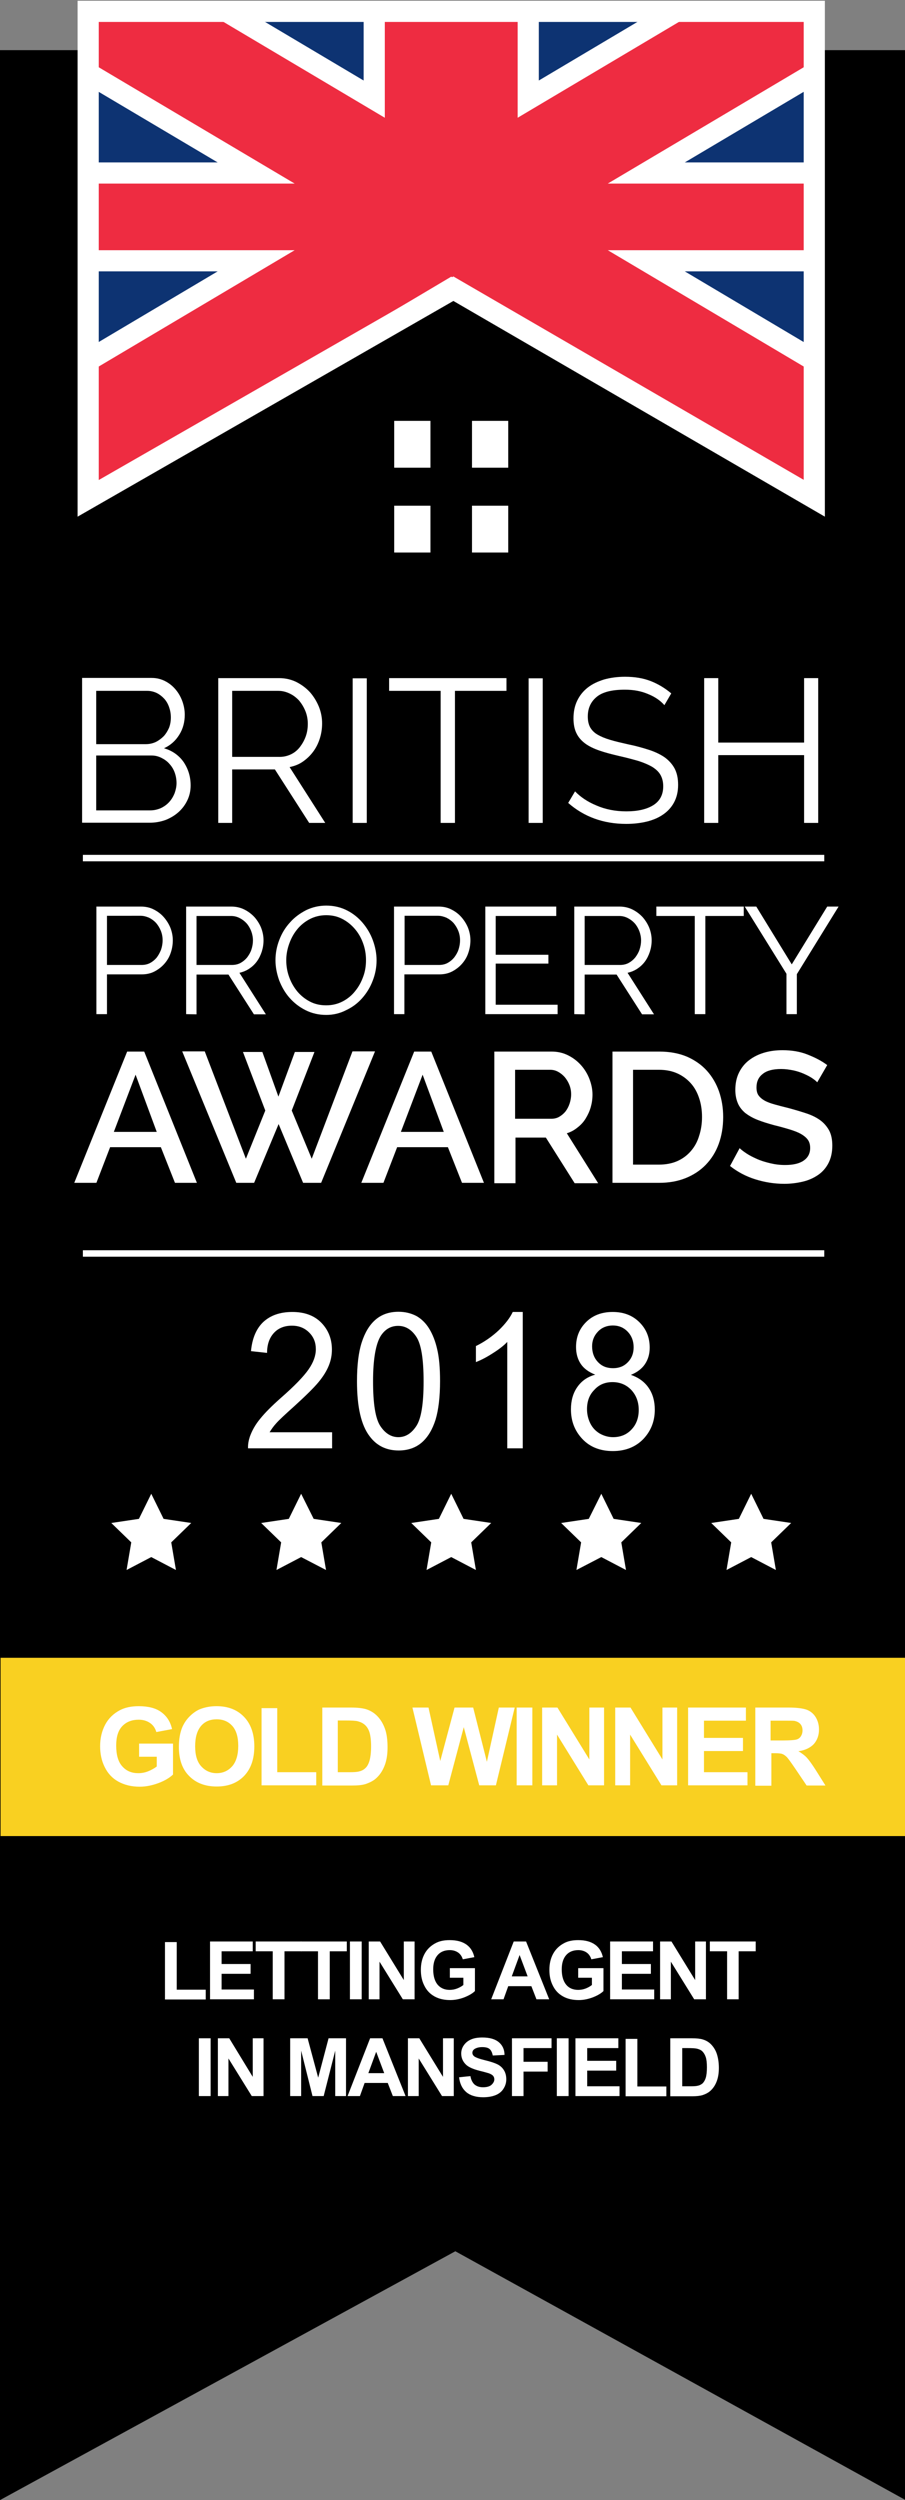
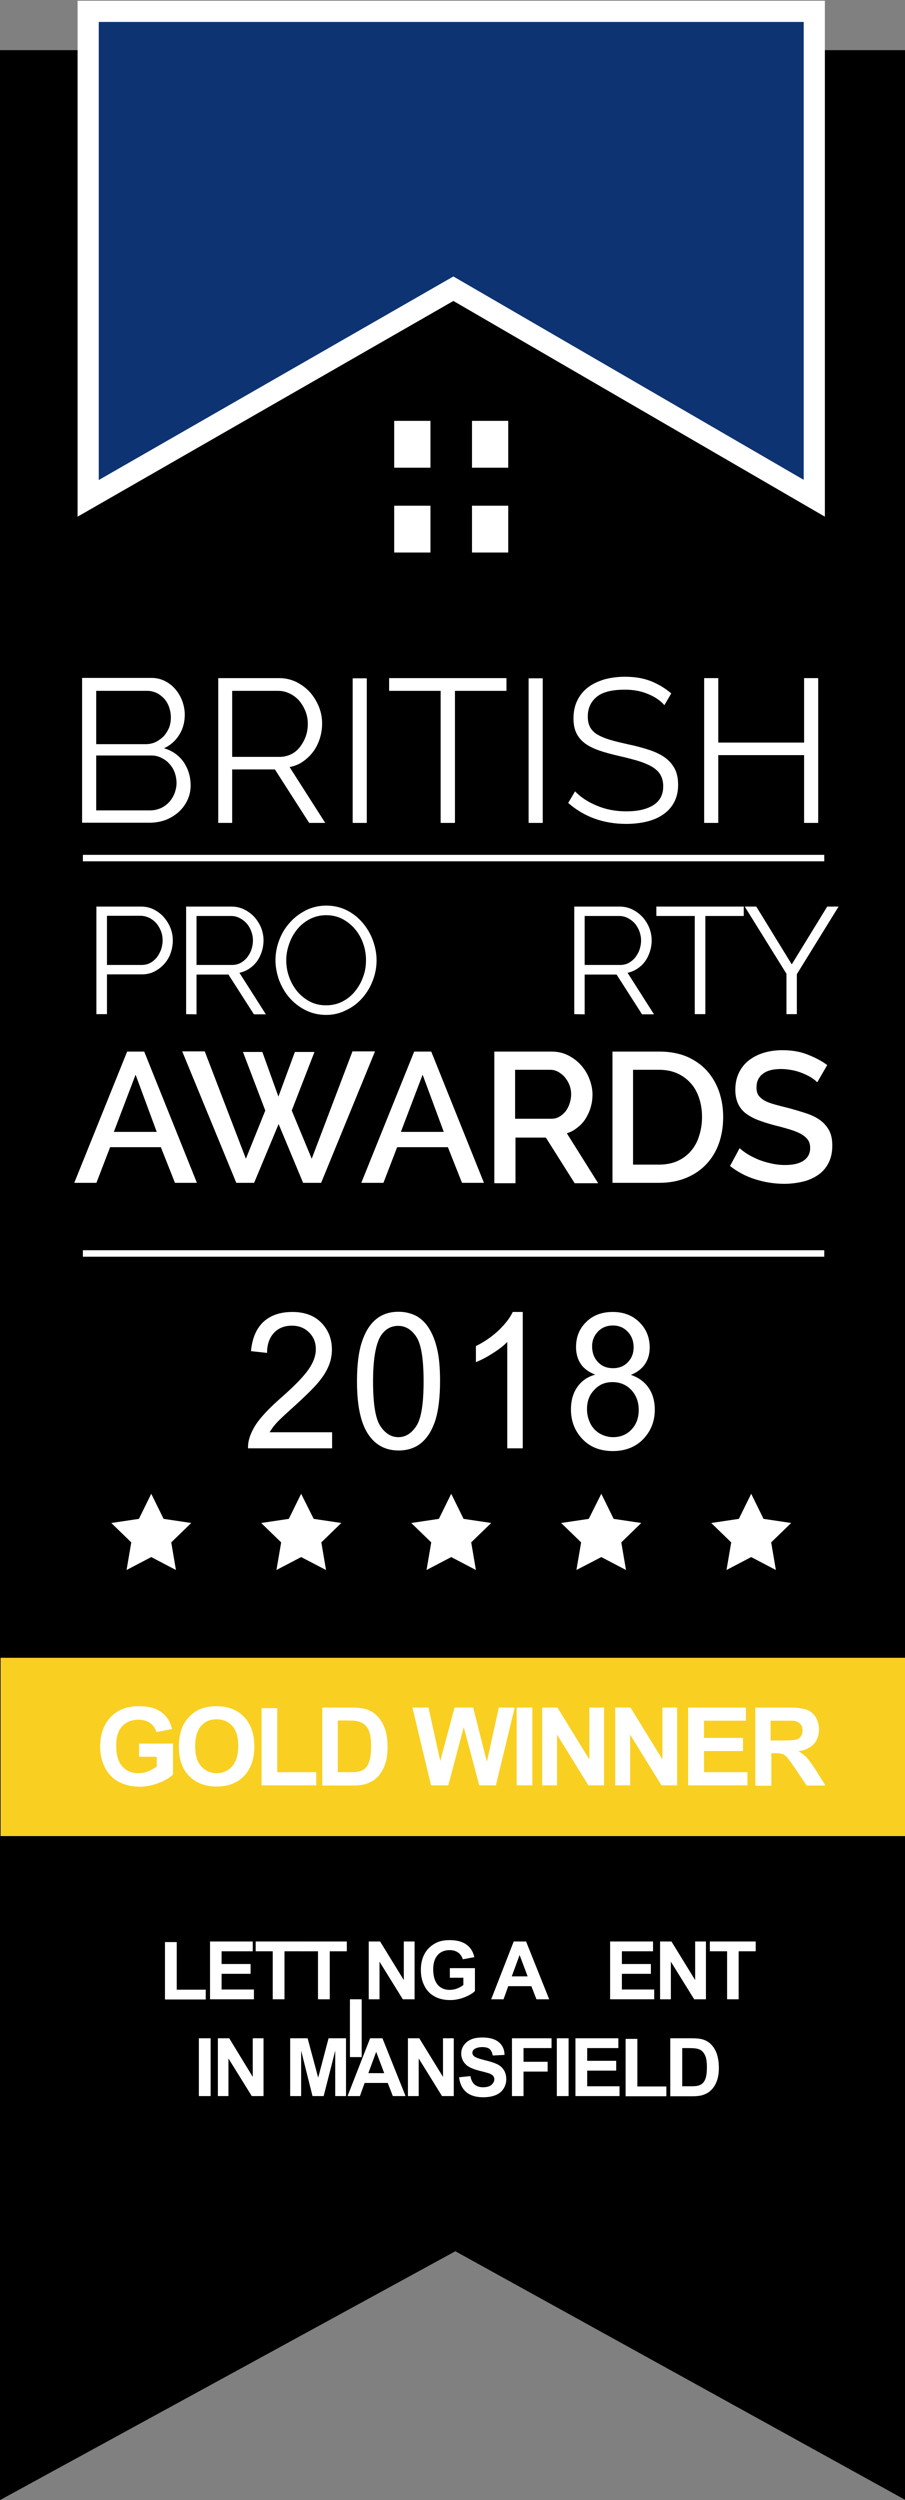
<svg xmlns="http://www.w3.org/2000/svg" xmlns:xlink="http://www.w3.org/1999/xlink" version="1.1" id="Layer_1" x="0px" y="0px" viewBox="0 0 461.9 1276" style="enable-background:new 0 0 461.9 1276;" xml:space="preserve">
  <rect x="0" y="0" width="461.9" height="1276" fill="#808080" stroke="none" />
  <style type="text/css">
	.st0{fill:#F9D021;}
	.st1{fill:#FFFFFF;}
	.st2{clip-path:url(#SVGID_2_);}
	.st3{clip-path:url(#SVGID_4_);fill:#0D3372;}
	.st4{clip-path:url(#SVGID_6_);}
	.st5{clip-path:url(#SVGID_8_);fill:#FFFFFF;}
	.st6{clip-path:url(#SVGID_10_);fill:#EE2C41;}
</style>
  <g>
    <g>
      <g>
        <g>
          <g>
            <g>
              <polyline points="462.2,1276 232.4,1149 0,1276 0,25.6 462.2,25.6 462.2,1276       " />
            </g>
          </g>
        </g>
      </g>
    </g>
  </g>
  <rect x="0.3" y="846.1" class="st0" width="465" height="91" />
  <g>
    <g>
      <path class="st1" d="M90.1,399.7c0-1.8-0.3-3.6-0.9-5.3c-0.6-1.7-1.5-3.2-2.7-4.5c-1.1-1.3-2.5-2.3-4.1-3.1    c-1.6-0.8-3.2-1.2-5-1.2H49.1v28h27.6c1.9,0,3.6-0.4,5.3-1.1c1.7-0.8,3.1-1.8,4.3-3.1c1.2-1.3,2.1-2.8,2.8-4.5    C89.7,403.2,90.1,401.5,90.1,399.7 M49.1,352.5v27.3h25.4c1.8,0,3.5-0.4,5-1.1c1.6-0.8,2.9-1.8,4.1-3c1.1-1.2,2-2.7,2.7-4.3    c0.6-1.6,0.9-3.3,0.9-5.2c0-1.9-0.3-3.6-0.9-5.3c-0.6-1.7-1.4-3.1-2.5-4.3c-1.1-1.2-2.4-2.2-3.8-2.9c-1.5-0.7-3.1-1.1-4.8-1.1    H49.1V352.5z M97.3,400.9c0,2.8-0.6,5.3-1.7,7.6c-1.1,2.3-2.6,4.3-4.5,6s-4.1,3-6.6,4c-2.5,0.9-5.2,1.4-8,1.4H41.9V346h35.5    c2.6,0,4.9,0.6,7,1.7s3.8,2.5,5.3,4.3s2.6,3.8,3.4,6c0.8,2.3,1.2,4.5,1.2,6.8c0,3.7-0.9,7.2-2.8,10.2c-1.9,3.1-4.5,5.4-7.8,6.9    c4.2,1.2,7.6,3.6,10,7C96.1,392.5,97.3,396.4,97.3,400.9z" />
    </g>
  </g>
  <g>
    <g>
      <path class="st1" d="M118.6,386.3h24.2c2.1,0,4.1-0.5,5.9-1.4c1.8-0.9,3.3-2.2,4.5-3.8s2.2-3.4,2.9-5.4s1-4.1,1-6.3    c0-2.2-0.4-4.4-1.2-6.4s-1.9-3.8-3.2-5.4c-1.4-1.5-2.9-2.7-4.8-3.6c-1.8-0.9-3.8-1.4-5.8-1.4h-23.6v33.7 M111.4,420v-73.9h31.1    c3.2,0,6.1,0.7,8.8,2c2.7,1.4,5,3.1,7,5.3c1.9,2.2,3.4,4.7,4.5,7.4c1.1,2.8,1.6,5.6,1.6,8.4c0,2.7-0.4,5.3-1.2,7.8    s-1.9,4.7-3.4,6.7s-3.2,3.6-5.2,5s-4.3,2.3-6.8,2.8L166,420h-8.2l-17.5-27.3h-21.8V420H111.4z" />
    </g>
  </g>
  <g>
    <g>
      <rect x="180" y="346.2" class="st1" width="7.2" height="73.8" />
    </g>
  </g>
  <g>
    <g>
      <polyline class="st1" points="258.5,352.6 232.2,352.6 232.2,420 224.9,420 224.9,352.6 198.6,352.6 198.6,346.1 258.5,346.1     258.5,352.6   " />
    </g>
  </g>
  <g>
    <g>
      <rect x="269.8" y="346.2" class="st1" width="7.2" height="73.8" />
    </g>
  </g>
  <g>
    <g>
      <path class="st1" d="M339.1,359.9c-2.1-2.4-4.9-4.3-8.4-5.7c-3.5-1.5-7.4-2.2-11.8-2.2c-6.6,0-11.4,1.2-14.4,3.7s-4.5,5.8-4.5,10    c0,2.2,0.4,4,1.2,5.5c0.8,1.4,2,2.7,3.7,3.7s3.8,1.9,6.5,2.7c2.6,0.8,5.7,1.5,9.2,2.3c4,0.8,7.5,1.8,10.6,2.8s5.8,2.3,8,3.8    c2.2,1.6,3.9,3.5,5.1,5.7c1.2,2.3,1.8,5,1.8,8.4s-0.7,6.3-2,8.8s-3.2,4.6-5.5,6.2c-2.4,1.7-5.2,2.9-8.4,3.7    c-3.3,0.8-6.8,1.2-10.6,1.2c-11.6,0-21.5-3.6-29.6-10.7l3.5-5.9c2.7,2.8,6.3,5.3,10.9,7.2c4.6,2,9.7,3,15.3,3    c5.9,0,10.5-1.1,13.8-3.2s5-5.3,5-9.6c0-2.3-0.5-4.2-1.4-5.8c-0.9-1.6-2.3-2.9-4.2-4.1c-1.9-1.1-4.2-2.1-7-3    c-2.8-0.8-6.1-1.7-9.7-2.5c-3.9-0.9-7.3-1.8-10.2-2.8c-2.9-1-5.4-2.2-7.3-3.6c-2-1.5-3.5-3.2-4.5-5.3c-1-2-1.5-4.6-1.5-7.5    c0-3.4,0.6-6.4,1.9-9.1s3.1-4.9,5.4-6.7c2.3-1.8,5.1-3.1,8.3-4.1c3.2-0.9,6.8-1.4,10.7-1.4c4.9,0,9.2,0.7,13.1,2.2    c3.8,1.5,7.3,3.6,10.5,6.3L339.1,359.9" />
    </g>
  </g>
  <g>
    <g>
      <polyline class="st1" points="417.6,346.1 417.6,420 410.4,420 410.4,385.4 366.6,385.4 366.6,420 359.4,420 359.4,346.1     366.6,346.1 366.6,379 410.4,379 410.4,346.1 417.6,346.1   " />
    </g>
  </g>
  <g>
    <g>
      <path class="st1" d="M54.6,492.5h17.6c1.6,0,3.1-0.3,4.4-1s2.4-1.6,3.4-2.8c0.9-1.2,1.6-2.5,2.2-4c0.5-1.5,0.8-3.1,0.8-4.8    c0-1.7-0.3-3.3-0.9-4.8s-1.4-2.8-2.4-4c-1-1.1-2.2-2-3.6-2.7c-1.4-0.6-2.8-1-4.3-1H54.6V492.5 M49.2,517.6v-54.9H72    c2.4,0,4.6,0.5,6.5,1.5c2,1,3.7,2.3,5.1,3.9s2.6,3.5,3.4,5.5c0.8,2.1,1.2,4.2,1.2,6.3c0,2.3-0.4,4.5-1.1,6.5    c-0.7,2.1-1.8,3.9-3.2,5.5c-1.4,1.6-3.1,2.9-5,3.9s-4.1,1.5-6.5,1.5H54.6v20.3H49.2z" />
    </g>
  </g>
  <g>
    <g>
      <path class="st1" d="M100.3,492.5h18c1.6,0,3.1-0.3,4.4-1s2.4-1.6,3.4-2.8c0.9-1.2,1.7-2.5,2.2-4s0.8-3.1,0.8-4.7    s-0.3-3.2-0.9-4.8c-0.6-1.5-1.4-2.9-2.4-4s-2.2-2-3.6-2.7s-2.8-1-4.3-1h-17.6L100.3,492.5 M95,517.6v-54.9h23.1    c2.4,0,4.6,0.5,6.6,1.5s3.7,2.3,5.2,3.9c1.4,1.6,2.6,3.5,3.4,5.5c0.8,2.1,1.2,4.2,1.2,6.3c0,2-0.3,3.9-0.9,5.8    c-0.6,1.8-1.4,3.5-2.5,5s-2.4,2.7-3.9,3.7c-1.5,1-3.2,1.7-5,2.1l13.5,21.2h-6.1l-13-20.3h-16.3v20.3L95,517.6L95,517.6z" />
    </g>
  </g>
  <g>
    <g>
      <path class="st1" d="M146.1,490.1c0,3,0.5,5.9,1.5,8.6c1,2.8,2.4,5.2,4.2,7.4c1.8,2.1,3.9,3.8,6.4,5.1c2.5,1.3,5.2,1.9,8.3,1.9    s5.9-0.7,8.4-2s4.7-3.1,6.4-5.3c1.8-2.2,3.1-4.6,4.1-7.4c1-2.7,1.4-5.5,1.4-8.4c0-3-0.5-5.9-1.5-8.6c-1-2.8-2.4-5.2-4.2-7.3    c-1.8-2.1-3.9-3.8-6.4-5.1c-2.5-1.3-5.2-1.9-8.2-1.9c-3.1,0-5.9,0.7-8.4,2s-4.7,3.1-6.4,5.2c-1.8,2.2-3.1,4.6-4.1,7.4    C146.6,484.5,146.1,487.3,146.1,490.1 M166.5,518c-3.8,0-7.3-0.8-10.5-2.4c-3.2-1.6-5.9-3.7-8.2-6.3c-2.3-2.6-4-5.6-5.3-8.9    c-1.2-3.4-1.9-6.8-1.9-10.3c0-3.7,0.7-7.2,2-10.5c1.3-3.4,3.1-6.3,5.5-8.9c2.3-2.6,5.1-4.6,8.2-6.2c3.1-1.5,6.6-2.3,10.2-2.3    c3.8,0,7.3,0.8,10.5,2.4s5.9,3.8,8.1,6.4c2.2,2.6,4,5.6,5.2,8.9s1.9,6.7,1.9,10.2c0,3.7-0.7,7.2-2,10.5c-1.3,3.4-3.1,6.3-5.4,8.9    c-2.3,2.6-5,4.6-8.2,6.1C173.5,517.2,170.1,518,166.5,518z" />
    </g>
  </g>
  <g>
    <g>
-       <path class="st1" d="M206.5,492.5H224c1.6,0,3.1-0.3,4.4-1c1.3-0.7,2.4-1.6,3.4-2.8c0.9-1.2,1.7-2.5,2.2-4s0.8-3.1,0.8-4.8    c0-1.7-0.3-3.3-0.9-4.8c-0.6-1.5-1.4-2.8-2.4-4c-1-1.1-2.2-2-3.6-2.7c-1.4-0.6-2.8-1-4.3-1h-17.1L206.5,492.5 M201.1,517.6v-54.9    h22.8c2.4,0,4.6,0.5,6.5,1.5c2,1,3.7,2.3,5.1,3.9c1.4,1.6,2.6,3.5,3.4,5.5c0.8,2.1,1.2,4.2,1.2,6.3c0,2.3-0.4,4.5-1.1,6.5    c-0.7,2.1-1.8,3.9-3.2,5.5s-3.1,2.9-5,3.9s-4.1,1.5-6.5,1.5h-17.9v20.3H201.1z" />
-     </g>
-   </g>
-   <g>
-     <g>
-       <polyline class="st1" points="284.6,512.8 284.6,517.6 247.7,517.6 247.7,462.7 283.9,462.7 283.9,467.5 253,467.5 253,487.3     279.9,487.3 279.9,491.8 253,491.8 253,512.8 284.6,512.8   " />
-     </g>
+       </g>
+   </g>
+   <g>
+     <g>
+       </g>
  </g>
  <g>
    <g>
      <path class="st1" d="M298.4,492.5h18c1.6,0,3.1-0.3,4.4-1s2.4-1.6,3.4-2.8c0.9-1.2,1.7-2.5,2.2-4s0.8-3.1,0.8-4.7    s-0.3-3.2-0.9-4.8c-0.6-1.5-1.4-2.9-2.4-4s-2.2-2-3.6-2.7s-2.8-1-4.3-1h-17.6V492.5 M293.1,517.6v-54.9h23.1    c2.4,0,4.6,0.5,6.6,1.5s3.7,2.3,5.2,3.9c1.4,1.6,2.6,3.5,3.4,5.5c0.8,2.1,1.2,4.2,1.2,6.3c0,2-0.3,3.9-0.9,5.8    c-0.6,1.8-1.4,3.5-2.5,5s-2.4,2.7-3.9,3.7s-3.2,1.7-5,2.1l13.5,21.2h-6.1l-13-20.3h-16.3v20.3L293.1,517.6L293.1,517.6z" />
    </g>
  </g>
  <g>
    <g>
      <polyline class="st1" points="379.6,467.5 360,467.5 360,517.6 354.6,517.6 354.6,467.5 335,467.5 335,462.7 379.6,462.7     379.6,467.5   " />
    </g>
  </g>
  <g>
    <g>
      <polyline class="st1" points="386,462.7 404.1,492.2 422.2,462.7 428,462.7 406.7,497.2 406.7,517.6 401.4,517.6 401.4,497     380.1,462.7 386,462.7   " />
    </g>
  </g>
  <g>
    <g>
      <path class="st1" d="M69.2,548.5l-11.1,29.2H80L69.2,548.5 M37.9,603.7l27-67h8.7l26.9,67H89.3l-7.2-18.2H56.2l-7,18.2H37.9z" />
    </g>
  </g>
  <g>
    <g>
      <polyline class="st1" points="124,536.9 133.9,536.9 142.1,559.7 150.5,536.9 160.5,536.9 148.9,566.8 159.1,591.4 179.9,536.6     191.4,536.6 163.9,603.7 154.7,603.7 142.2,573.7 129.7,603.7 120.6,603.7 93,536.6 104.5,536.6 125.5,591.4 135.4,566.8     124,536.9   " />
    </g>
  </g>
  <g>
    <g>
      <path class="st1" d="M215.7,548.5l-11.1,29.2h21.9L215.7,548.5 M184.4,603.7l27-67h8.7l26.9,67h-11.2l-7.2-18.2h-25.9l-7,18.2    H184.4z" />
    </g>
  </g>
  <g>
    <g>
      <path class="st1" d="M262.8,571h18.5c1.5,0,2.9-0.3,4.1-1s2.3-1.6,3.2-2.7c0.9-1.2,1.6-2.5,2.1-4s0.8-3.1,0.8-4.8    s-0.3-3.3-0.9-4.8s-1.4-2.8-2.4-4c-1-1.1-2.1-2-3.4-2.7s-2.6-1-4-1h-17.9v25 M252.3,603.7v-67h29.2c3,0,5.8,0.6,8.4,1.9    c2.6,1.3,4.7,2.9,6.6,5c1.8,2,3.3,4.4,4.3,7s1.6,5.3,1.6,8c0,2.3-0.3,4.4-0.9,6.5s-1.5,4-2.6,5.8s-2.5,3.3-4.2,4.6    c-1.6,1.3-3.4,2.3-5.4,2.9l16,25.5h-12l-14.7-23.3h-15.5v23.3h-10.8L252.3,603.7L252.3,603.7z" />
    </g>
  </g>
  <g>
    <g>
      <path class="st1" d="M358.3,570.1c0-3.5-0.5-6.8-1.5-9.7c-1-3-2.4-5.5-4.3-7.6s-4.2-3.8-6.9-5c-2.7-1.2-5.8-1.8-9.3-1.8h-13.2    v48.4h13.2c3.5,0,6.7-0.6,9.4-1.8c2.7-1.2,5-2.9,6.9-5.1c1.9-2.2,3.3-4.7,4.2-7.7C357.8,576.8,358.3,573.5,358.3,570.1     M312.6,603.7v-67h23.8c5.4,0,10.2,0.9,14.2,2.6c4.1,1.8,7.5,4.2,10.2,7.2s4.8,6.6,6.2,10.6c1.4,4.1,2.1,8.4,2.1,13    c0,5.1-0.8,9.7-2.3,13.8s-3.7,7.6-6.6,10.6c-2.8,2.9-6.3,5.2-10.3,6.8s-8.5,2.4-13.5,2.4L312.6,603.7L312.6,603.7z" />
    </g>
  </g>
  <g>
    <g>
      <path class="st1" d="M417.1,552.4c-0.6-0.7-1.5-1.4-2.7-2.2s-2.6-1.5-4.2-2.2s-3.4-1.3-5.3-1.7c-2-0.4-4-0.7-6.2-0.7    c-4.2,0-7.3,0.8-9.4,2.5c-2.1,1.6-3.2,3.9-3.2,6.9c0,1.6,0.3,3,1,4s1.7,1.9,3.1,2.7s3.1,1.4,5.2,2s4.5,1.2,7.3,1.9    c3.3,0.9,6.3,1.8,9,2.7s5.1,2.1,7,3.5s3.4,3.2,4.5,5.2c1.1,2.1,1.6,4.7,1.6,7.7c0,3.5-0.7,6.5-2,9s-3.1,4.5-5.3,6    c-2.2,1.5-4.8,2.7-7.8,3.4s-6.1,1.1-9.4,1.1c-5.1,0-10-0.8-14.8-2.3s-9.1-3.8-12.9-6.8l4.9-9.1c0.8,0.8,2,1.7,3.5,2.7    s3.3,1.9,5.3,2.8c2,0.9,4.3,1.6,6.8,2.2c2.5,0.6,5,0.9,7.6,0.9c4,0,7.2-0.7,9.4-2.2c2.2-1.5,3.4-3.6,3.4-6.5    c0-1.7-0.4-3.1-1.2-4.2c-0.8-1.1-2-2.1-3.6-3s-3.5-1.6-5.8-2.3s-4.8-1.4-7.7-2.1c-3.3-0.9-6.2-1.8-8.7-2.8s-4.5-2.2-6.2-3.5    c-1.6-1.4-2.9-3-3.7-4.9c-0.8-1.9-1.3-4.1-1.3-6.8c0-3.3,0.6-6.2,1.8-8.7s2.9-4.7,5.1-6.4s4.7-3,7.7-3.9s6.1-1.3,9.5-1.3    c4.7,0,8.9,0.7,12.7,2.2c3.8,1.5,7.2,3.2,10.1,5.4L417.1,552.4" />
    </g>
  </g>
  <g>
    <g>
      <rect x="42.3" y="436.3" class="st1" width="378.4" height="3.3" />
    </g>
  </g>
  <g>
    <g>
      <rect x="42.3" y="638.1" class="st1" width="378.4" height="3.3" />
    </g>
  </g>
  <g>
    <g>
      <polyline class="st1" points="77.2,762.4 83.5,775.2 97.6,777.3 87.4,787.2 89.8,801.3 77.2,794.7 64.6,801.3 67,787.2     56.8,777.3 70.9,775.2 77.2,762.4   " />
    </g>
  </g>
  <g>
    <g>
      <polyline class="st1" points="153.7,762.4 160.1,775.2 174.2,777.3 164,787.2 166.4,801.3 153.7,794.7 141.1,801.3 143.5,787.2     133.3,777.3 147.4,775.2 153.7,762.4   " />
    </g>
  </g>
  <g>
    <g>
      <polyline class="st1" points="230.3,762.4 236.6,775.2 250.7,777.3 240.5,787.2 242.9,801.3 230.3,794.7 217.7,801.3 220.1,787.2     209.9,777.3 224,775.2 230.3,762.4   " />
    </g>
  </g>
  <g>
    <g>
      <polyline class="st1" points="306.9,762.4 313.2,775.2 327.3,777.3 317.1,787.2 319.5,801.3 306.9,794.7 294.2,801.3 296.6,787.2     286.4,777.3 300.5,775.2 306.9,762.4   " />
    </g>
  </g>
  <g>
    <g>
      <polyline class="st1" points="383.4,762.4 389.7,775.2 403.8,777.3 393.6,787.2 396,801.3 383.4,794.7 370.8,801.3 373.2,787.2     363,777.3 377.1,775.2 383.4,762.4   " />
    </g>
  </g>
  <g>
    <g>
      <rect x="201.2" y="214.8" class="st1" width="18.5" height="23.9" />
    </g>
  </g>
  <g>
    <g>
      <rect x="240.9" y="214.8" class="st1" width="18.5" height="23.9" />
    </g>
  </g>
  <g>
    <g>
      <rect x="201.2" y="258.1" class="st1" width="18.5" height="23.9" />
    </g>
  </g>
  <g>
    <g>
      <rect x="240.9" y="258.1" class="st1" width="18.5" height="23.9" />
    </g>
  </g>
  <g>
    <g>
      <g>
        <defs>
          <polyline id="SVGID_1_" points="414.6,255.5 231.3,152.3 46,254.1 46,7.2 414.6,8.6 414.6,255.5     " />
        </defs>
        <clipPath id="SVGID_2_">
          <use xlink:href="#SVGID_1_" style="overflow:visible;" />
        </clipPath>
        <g class="st2">
          <g>
            <g>
              <defs>
                <rect id="SVGID_3_" width="464" height="1276" />
              </defs>
              <clipPath id="SVGID_4_">
                <use xlink:href="#SVGID_3_" style="overflow:visible;" />
              </clipPath>
              <rect x="22.1" y="-36.8" class="st3" width="414.4" height="320" />
            </g>
          </g>
        </g>
      </g>
    </g>
  </g>
  <g>
    <g>
      <g>
        <defs>
-           <polyline id="SVGID_5_" points="414.6,259.2 231.3,152.9 46,259.2 46,4.8 414.6,4.8 414.6,259.2     " />
-         </defs>
+           </defs>
        <clipPath id="SVGID_6_">
          <use xlink:href="#SVGID_5_" style="overflow:visible;" />
        </clipPath>
        <g class="st4">
          <g>
            <g>
              <defs>
                <rect id="SVGID_7_" width="464" height="1276" />
              </defs>
              <clipPath id="SVGID_8_">
                <use xlink:href="#SVGID_7_" style="overflow:visible;" />
              </clipPath>
              <polyline class="st5" points="454.4,127.7 465.2,127.7 465.2,82.9 349.5,82.9 501.6,-7.4 463.8,-71.1 275,41.1 275,-49.9         185.6,-49.9 185.6,41.1 -3.2,-71.1 -41.1,-7.4 111.1,82.9 -4.6,82.9 -4.6,138.5 111.1,138.5 -41.1,228.9 -3.2,292.5         230.3,153.8 463.8,292.5 501.6,228.9 349.5,138.5 465.2,138.5 465.2,127.7 454.4,127.7 454.4,116.9 270.9,116.9 472.1,236.4         456.3,262.9 230.3,128.6 4.3,262.9 -11.5,236.4 189.7,116.9 17,116.9 17,104.5 189.7,104.5 -11.5,-15 4.3,-41.5 207.2,79         207.2,-28.3 253.4,-28.3 253.4,79 456.3,-41.5 472.1,-15 270.9,104.5 443.6,104.5 443.6,127.7 454.4,127.7 454.4,116.9         454.4,127.7       " />
            </g>
          </g>
          <g>
            <g>
              <defs>
                <rect id="SVGID_9_" width="464" height="1276" />
              </defs>
              <clipPath id="SVGID_10_">
                <use xlink:href="#SVGID_9_" style="overflow:visible;" />
              </clipPath>
              <polyline class="st6" points="454.4,127.7 454.4,93.7 310.2,93.7 486.9,-11.2 460.1,-56.3 264.2,60.1 264.2,-39.1         196.4,-39.1 196.4,60.1 0.5,-56.3 -26.3,-11.2 150.4,93.7 6.2,93.7 6.2,127.7 150.4,127.7 -26.3,232.6 0.5,277.7 230.3,141.2         460.1,277.7 486.9,232.6 310.2,127.7 454.4,127.7       " />
            </g>
          </g>
        </g>
      </g>
    </g>
  </g>
  <g>
    <g>
      <g>
        <g>
          <g>
            <g>
              <path class="st1" d="M421,0.4H39.6v263.3l191.8-110.1L421,263.7V0.4 M410.2,11.2v233.7L231.4,141.1L50.4,245V11.2H410.2" />
            </g>
          </g>
        </g>
      </g>
    </g>
  </g>
  <g>
    <path class="st1" d="M169.5,731v8.2h-42.9c-0.1-2.1,0.3-4,0.9-5.9c1.1-3.1,2.8-6.2,5.3-9.2c2.4-3,5.9-6.5,10.4-10.5   c7.1-6.2,11.8-11.1,14.3-14.7c2.5-3.6,3.7-7,3.7-10.3c0-3.4-1.1-6.2-3.4-8.5c-2.3-2.3-5.2-3.5-8.8-3.5c-3.8,0-6.9,1.2-9.2,3.7   c-2.3,2.5-3.5,5.9-3.5,10.2l-8.2-0.9c0.6-6.5,2.7-11.5,6.3-14.9c3.7-3.4,8.6-5.1,14.8-5.1c6.2,0,11.2,1.8,14.8,5.5   c3.6,3.7,5.4,8.3,5.4,13.7c0,2.8-0.5,5.5-1.6,8.2c-1.1,2.7-2.8,5.5-5.3,8.5c-2.5,3-6.6,7-12.3,12.2c-4.8,4.3-7.9,7.2-9.2,8.7   c-1.4,1.5-2.5,3.1-3.4,4.6H169.5z" />
    <path class="st1" d="M182.2,705c0-8.2,0.8-14.8,2.4-19.8c1.6-5,3.9-8.9,7-11.6c3.1-2.7,7-4.1,11.8-4.1c3.5,0,6.5,0.8,9.2,2.2   c2.6,1.5,4.8,3.7,6.5,6.5c1.7,2.8,3.1,6.3,4,10.3c1,4.1,1.5,9.5,1.5,16.4c0,8.1-0.8,14.7-2.3,19.7c-1.6,5-3.9,8.9-7,11.6   c-3.1,2.7-7.1,4.1-11.8,4.1c-6.3,0-11.2-2.4-14.8-7.2C184.3,727.4,182.2,718,182.2,705z M190.4,705c0,11.4,1.2,19,3.7,22.8   c2.5,3.8,5.6,5.7,9.2,5.7c3.7,0,6.7-1.9,9.2-5.7c2.5-3.8,3.7-11.4,3.7-22.7c0-11.4-1.2-19-3.7-22.8c-2.5-3.8-5.6-5.6-9.3-5.6   c-3.7,0-6.6,1.7-8.8,5C191.8,685.8,190.4,693.6,190.4,705z" />
    <path class="st1" d="M266.9,739.2h-8v-54.3c-1.9,2-4.4,3.9-7.6,5.9c-3.1,2-5.9,3.4-8.4,4.4v-8.2c4.5-2.2,8.4-5,11.7-8.1   c3.3-3.2,5.7-6.3,7.1-9.3h5.1V739.2z" />
    <path class="st1" d="M303.8,701.6c-3.3-1.3-5.8-3.1-7.4-5.5c-1.6-2.4-2.4-5.3-2.4-8.6c0-5.1,1.7-9.3,5.1-12.7   c3.4-3.4,7.9-5.2,13.6-5.2c5.7,0,10.2,1.8,13.7,5.3s5.2,7.8,5.2,12.9c0,3.2-0.8,6-2.4,8.4c-1.6,2.4-4,4.2-7.2,5.5   c4,1.4,7,3.6,9.1,6.7c2.1,3.1,3.1,6.8,3.1,11.1c0,5.9-2,10.9-5.9,15c-3.9,4-9.1,6.1-15.5,6.1c-6.4,0-11.6-2-15.5-6.1   c-3.9-4.1-5.9-9.1-5.9-15.2c0-4.5,1.1-8.3,3.2-11.3C296.8,704.8,299.8,702.7,303.8,701.6z M299.6,719.2c0,2.4,0.5,4.8,1.6,7.1   c1.1,2.3,2.7,4,4.8,5.3c2.1,1.2,4.4,1.9,6.9,1.9c3.8,0,7-1.3,9.4-3.9c2.5-2.6,3.7-6,3.7-10c0-4.1-1.3-7.5-3.8-10.2   c-2.6-2.7-5.8-4-9.6-4c-3.8,0-6.9,1.3-9.3,4C300.8,711.9,299.6,715.2,299.6,719.2z M302.2,687.1c0,3.3,1,6,3,8.1   c2,2.1,4.5,3.1,7.7,3.1c3.1,0,5.6-1,7.6-3.1c2-2.1,2.9-4.6,2.9-7.6c0-3.1-1-5.8-3-7.9c-2-2.1-4.5-3.2-7.6-3.2c-3,0-5.6,1-7.6,3.1   S302.2,684.2,302.2,687.1z" />
  </g>
  <g>
    <path class="st1" d="M84.2,1020.4v-29.2h6v24.3H105v5H84.2z" />
    <path class="st1" d="M107.2,1020.4v-29.5H129v5h-15.9v6.5h14.8v5h-14.8v8h16.5v5H107.2z" />
    <path class="st1" d="M139.2,1020.4v-24.5h-8.7v-5h23.4v5h-8.7v24.5H139.2z" />
    <path class="st1" d="M162.3,1020.4v-24.5h-8.7v-5H177v5h-8.7v24.5H162.3z" />
-     <path class="st1" d="M178.6,1020.4v-29.5h6v29.5H178.6z" />
+     <path class="st1" d="M178.6,1020.4h6v29.5H178.6z" />
    <path class="st1" d="M188.2,1020.4v-29.5h5.8l12.1,19.7v-19.7h5.5v29.5h-6l-11.9-19.2v19.2H188.2z" />
    <path class="st1" d="M229.6,1009.5v-5h12.8v11.7c-1.2,1.2-3.1,2.3-5.4,3.2s-4.8,1.4-7.2,1.4c-3.1,0-5.8-0.6-8.1-1.9   c-2.3-1.3-4-3.1-5.2-5.6c-1.2-2.4-1.7-5-1.7-7.9c0-3.1,0.6-5.8,1.9-8.2c1.3-2.4,3.2-4.2,5.7-5.5c1.9-1,4.2-1.5,7.1-1.5   c3.7,0,6.5,0.8,8.6,2.3c2.1,1.5,3.4,3.7,4,6.4l-5.9,1.1c-0.4-1.4-1.2-2.6-2.3-3.4s-2.6-1.3-4.3-1.3c-2.6,0-4.7,0.8-6.2,2.5   s-2.3,4.1-2.3,7.3c0,3.5,0.8,6.1,2.3,7.9c1.6,1.8,3.6,2.6,6.1,2.6c1.2,0,2.5-0.2,3.8-0.7c1.3-0.5,2.3-1.1,3.2-1.8v-3.7H229.6z" />
    <path class="st1" d="M280.3,1020.4h-6.5l-2.6-6.7h-11.8l-2.4,6.7h-6.3l11.5-29.5h6.3L280.3,1020.4z M269.3,1008.7l-4.1-10.9   l-4,10.9H269.3z" />
-     <path class="st1" d="M295.1,1009.5v-5H308v11.7c-1.2,1.2-3.1,2.3-5.4,3.2c-2.4,0.9-4.8,1.4-7.2,1.4c-3.1,0-5.8-0.6-8.1-1.9   c-2.3-1.3-4-3.1-5.2-5.6c-1.2-2.4-1.7-5-1.7-7.9c0-3.1,0.6-5.8,1.9-8.2s3.2-4.2,5.7-5.5c1.9-1,4.2-1.5,7.1-1.5   c3.7,0,6.5,0.8,8.6,2.3c2.1,1.5,3.4,3.7,4,6.4l-5.9,1.1c-0.4-1.4-1.2-2.6-2.3-3.4s-2.6-1.3-4.3-1.3c-2.6,0-4.7,0.8-6.2,2.5   s-2.3,4.1-2.3,7.3c0,3.5,0.8,6.1,2.3,7.9s3.6,2.6,6.1,2.6c1.2,0,2.5-0.2,3.8-0.7s2.3-1.1,3.2-1.8v-3.7H295.1z" />
    <path class="st1" d="M311.4,1020.4v-29.5h21.9v5h-15.9v6.5h14.8v5h-14.8v8h16.5v5H311.4z" />
    <path class="st1" d="M336.9,1020.4v-29.5h5.8l12.1,19.7v-19.7h5.5v29.5h-6l-11.9-19.2v19.2H336.9z" />
    <path class="st1" d="M371.1,1020.4v-24.5h-8.8v-5h23.4v5h-8.7v24.5H371.1z" />
    <path class="st1" d="M101.5,1069.8v-29.5h6v29.5H101.5z" />
    <path class="st1" d="M111.2,1069.8v-29.5h5.8L129,1060v-19.7h5.5v29.5h-6l-11.9-19.2v19.2H111.2z" />
    <path class="st1" d="M148.1,1069.8v-29.5h8.9l5.4,20.1l5.3-20.1h8.9v29.5h-5.5v-23.2l-5.9,23.2h-5.7l-5.8-23.2v23.2H148.1z" />
    <path class="st1" d="M207,1069.8h-6.5l-2.6-6.7h-11.8l-2.4,6.7h-6.3l11.5-29.5h6.3L207,1069.8z M196.1,1058.1l-4.1-10.9l-4,10.9   H196.1z" />
    <path class="st1" d="M208.2,1069.8v-29.5h5.8l12.1,19.7v-19.7h5.5v29.5h-6l-11.9-19.2v19.2H208.2z" />
    <path class="st1" d="M234.3,1060.2l5.8-0.6c0.3,1.9,1.1,3.4,2.1,4.3c1.1,0.9,2.5,1.4,4.3,1.4c1.9,0,3.4-0.4,4.3-1.2   s1.5-1.8,1.5-2.8c0-0.7-0.2-1.3-0.6-1.8c-0.4-0.5-1.1-0.9-2.1-1.3c-0.7-0.2-2.3-0.7-4.8-1.3c-3.2-0.8-5.4-1.8-6.7-2.9   c-1.8-1.6-2.7-3.6-2.7-5.9c0-1.5,0.4-2.9,1.3-4.2c0.9-1.3,2.1-2.3,3.7-3c1.6-0.7,3.5-1,5.8-1c3.7,0,6.5,0.8,8.4,2.4   c1.9,1.6,2.9,3.8,2.9,6.5l-6,0.3c-0.3-1.5-0.8-2.6-1.6-3.3c-0.8-0.7-2.1-1-3.8-1c-1.7,0-3.1,0.4-4.1,1.1c-0.6,0.5-0.9,1.1-0.9,1.8   c0,0.7,0.3,1.3,0.9,1.8c0.8,0.6,2.6,1.3,5.5,2c2.9,0.7,5,1.4,6.4,2.1c1.4,0.7,2.5,1.7,3.3,3c0.8,1.3,1.2,2.8,1.2,4.7   c0,1.7-0.5,3.3-1.4,4.7c-0.9,1.5-2.3,2.6-4,3.3c-1.7,0.7-3.9,1.1-6.4,1.1c-3.7,0-6.6-0.9-8.6-2.6   C235.9,1066,234.7,1063.5,234.3,1060.2z" />
    <path class="st1" d="M261.3,1069.8v-29.5h20.2v5h-14.3v7h12.3v5h-12.3v12.5H261.3z" />
    <path class="st1" d="M284.2,1069.8v-29.5h6v29.5H284.2z" />
    <path class="st1" d="M293.7,1069.8v-29.5h21.9v5h-15.9v6.5h14.8v5h-14.8v8h16.5v5H293.7z" />
    <path class="st1" d="M319.3,1069.8v-29.2h6v24.3h14.8v5H319.3z" />
    <path class="st1" d="M342.2,1040.3h10.9c2.5,0,4.3,0.2,5.6,0.6c1.7,0.5,3.2,1.4,4.4,2.7c1.2,1.3,2.2,2.9,2.8,4.8c0.6,1.9,1,4.2,1,7   c0,2.4-0.3,4.5-0.9,6.3c-0.7,2.1-1.8,3.9-3.2,5.2c-1,1-2.4,1.8-4.2,2.4c-1.3,0.4-3.1,0.6-5.3,0.6h-11.2V1040.3z M348.2,1045.3v19.5   h4.4c1.7,0,2.9-0.1,3.6-0.3c1-0.2,1.8-0.7,2.4-1.2c0.6-0.6,1.2-1.5,1.6-2.8c0.4-1.3,0.6-3.1,0.6-5.4c0-2.3-0.2-4-0.6-5.2   c-0.4-1.2-1-2.2-1.7-2.9c-0.7-0.7-1.6-1.1-2.8-1.4c-0.8-0.2-2.5-0.3-4.9-0.3H348.2z" />
  </g>
  <g>
    <path class="st1" d="M71,896.6v-6.7h17.3v15.8c-1.7,1.6-4.1,3.1-7.3,4.3c-3.2,1.2-6.4,1.9-9.7,1.9c-4.2,0-7.8-0.9-10.9-2.6   c-3.1-1.7-5.4-4.2-7-7.5c-1.6-3.2-2.3-6.8-2.3-10.6c0-4.1,0.9-7.8,2.6-11c1.7-3.2,4.3-5.7,7.6-7.4c2.5-1.3,5.7-2,9.5-2   c4.9,0,8.8,1,11.6,3.1s4.6,4.9,5.4,8.6l-8,1.5c-0.6-2-1.6-3.5-3.2-4.6s-3.5-1.7-5.8-1.7c-3.5,0-6.3,1.1-8.4,3.3   c-2.1,2.2-3.1,5.5-3.1,9.9c0,4.7,1,8.3,3.1,10.6c2.1,2.4,4.8,3.5,8.2,3.5c1.7,0,3.4-0.3,5.1-1s3.1-1.5,4.3-2.4v-5H71z" />
    <path class="st1" d="M91.3,891.6c0-4,0.6-7.4,1.8-10.2c0.9-2,2.1-3.8,3.7-5.4c1.6-1.6,3.3-2.8,5.1-3.6c2.5-1,5.3-1.6,8.6-1.6   c5.9,0,10.5,1.8,14,5.4c3.5,3.6,5.3,8.7,5.3,15.1c0,6.4-1.7,11.4-5.2,15.1c-3.5,3.6-8.1,5.4-14,5.4c-5.9,0-10.6-1.8-14.1-5.4   C93,902.9,91.3,897.9,91.3,891.6z M99.6,891.3c0,4.5,1,7.9,3.1,10.2c2.1,2.3,4.7,3.5,7.9,3.5s5.8-1.2,7.9-3.5   c2-2.3,3.1-5.8,3.1-10.4c0-4.6-1-7.9-3-10.2c-2-2.2-4.6-3.4-8-3.4s-6,1.1-8,3.4C100.6,883.3,99.6,886.7,99.6,891.3z" />
    <path class="st1" d="M133.5,911.2v-39.4h8v32.7h19.9v6.7H133.5z" />
    <path class="st1" d="M164.4,871.5h14.7c3.3,0,5.8,0.3,7.6,0.8c2.3,0.7,4.3,1.9,6,3.7c1.7,1.8,2.9,3.9,3.8,6.4   c0.9,2.5,1.3,5.7,1.3,9.4c0,3.3-0.4,6.1-1.2,8.5c-1,2.9-2.4,5.2-4.3,7c-1.4,1.4-3.3,2.4-5.6,3.2c-1.8,0.6-4.1,0.8-7.1,0.8h-15.1   V871.5z M172.4,878.2v26.3h6c2.2,0,3.9-0.1,4.9-0.4c1.3-0.3,2.4-0.9,3.2-1.7c0.9-0.8,1.6-2.1,2.1-3.8c0.5-1.8,0.8-4.2,0.8-7.3   c0-3.1-0.3-5.4-0.8-7.1c-0.5-1.6-1.3-2.9-2.3-3.8c-1-0.9-2.2-1.5-3.7-1.9c-1.1-0.3-3.3-0.4-6.6-0.4H172.4z" />
    <path class="st1" d="M220,911.2l-9.5-39.7h8.2l6,27.3l7.3-27.3h9.5l7,27.7l6.1-27.7h8.1l-9.6,39.7h-8.5l-7.9-29.7l-7.9,29.7H220z" />
    <path class="st1" d="M263.7,911.2v-39.7h8v39.7H263.7z" />
    <path class="st1" d="M276.7,911.2v-39.7h7.8l16.3,26.5v-26.5h7.5v39.7h-8l-16-25.9v25.9H276.7z" />
    <path class="st1" d="M314,911.2v-39.7h7.8l16.3,26.5v-26.5h7.5v39.7h-8l-16-25.9v25.9H314z" />
    <path class="st1" d="M351.2,911.2v-39.7h29.5v6.7h-21.4v8.8h19.9v6.7h-19.9v10.8h22.2v6.7H351.2z" />
    <path class="st1" d="M385.5,911.2v-39.7h16.9c4.2,0,7.3,0.4,9.3,1.1c1.9,0.7,3.5,2,4.6,3.8s1.7,3.9,1.7,6.3c0,3-0.9,5.4-2.6,7.4   c-1.8,1.9-4.4,3.2-7.9,3.7c1.7,1,3.2,2.1,4.3,3.3s2.7,3.4,4.6,6.4l4.9,7.8h-9.6l-5.8-8.6c-2.1-3.1-3.5-5-4.2-5.8   c-0.8-0.8-1.6-1.4-2.4-1.7c-0.8-0.3-2.2-0.4-4-0.4h-1.6v16.6H385.5z M393.5,888.3h5.9c3.8,0,6.2-0.2,7.2-0.5c1-0.3,1.7-0.9,2.2-1.7   s0.8-1.8,0.8-3c0-1.3-0.4-2.4-1.1-3.2c-0.7-0.8-1.7-1.3-3-1.6c-0.7-0.1-2.6-0.1-5.9-0.1h-6.3V888.3z" />
  </g>
</svg>